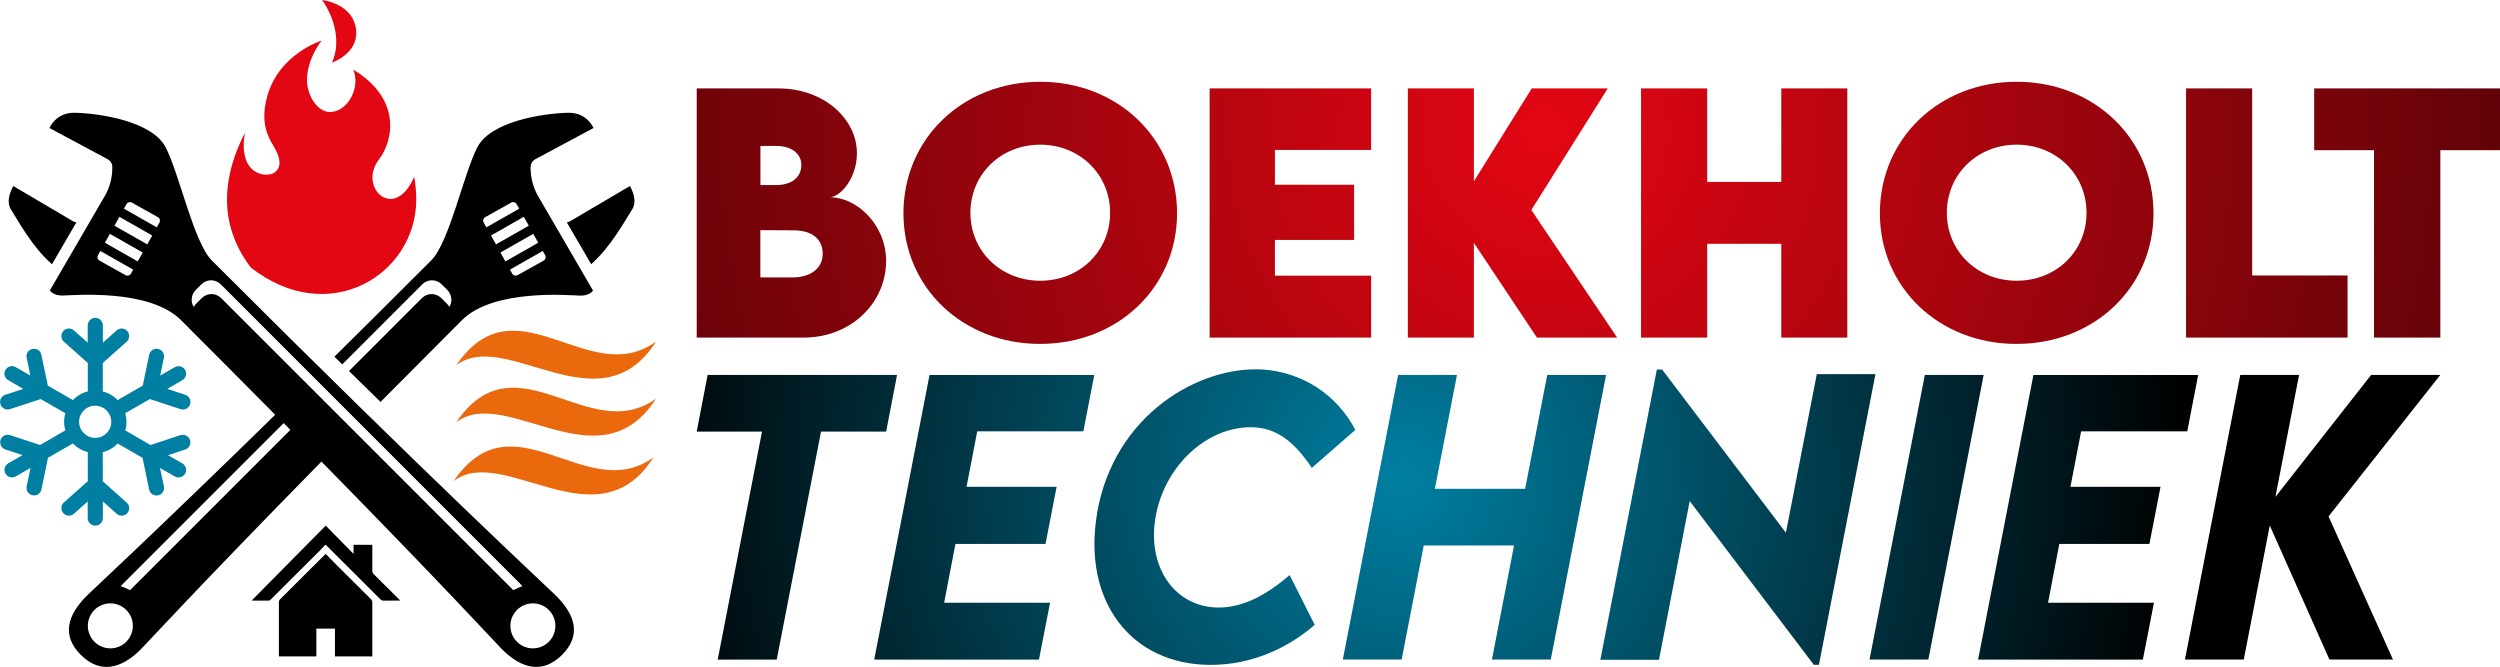
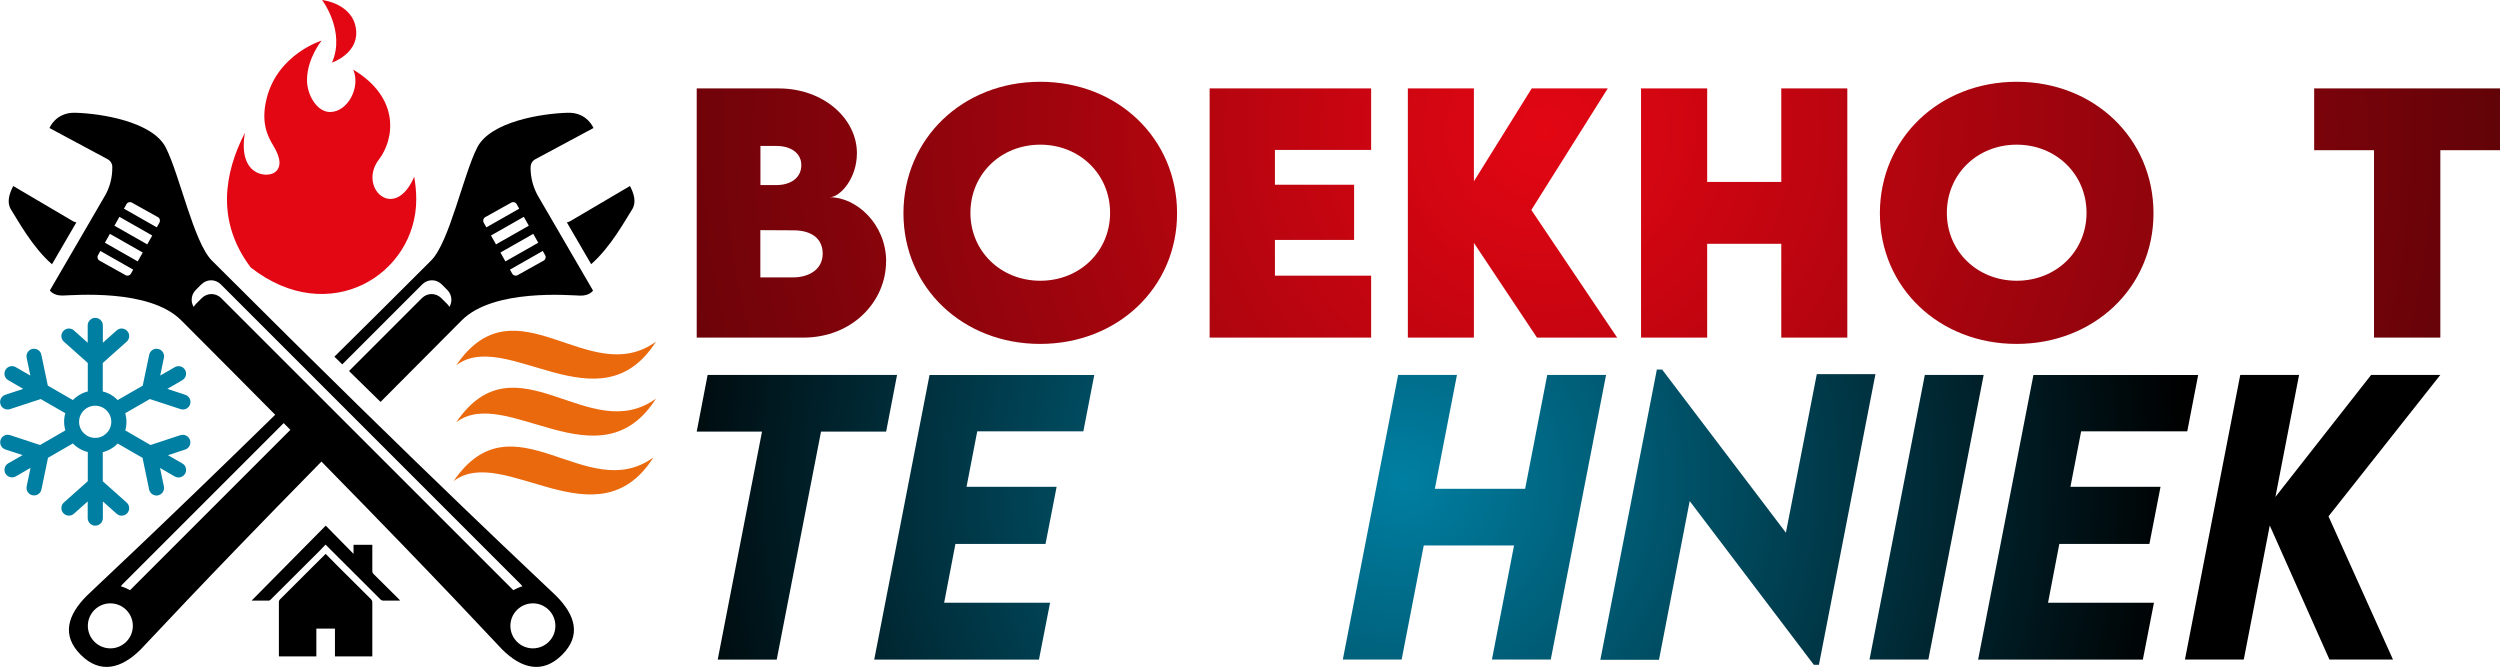
<svg xmlns="http://www.w3.org/2000/svg" xmlns:xlink="http://www.w3.org/1999/xlink" id="Laag_1" version="1.1" viewBox="0 0 2702.7 721.1">
  <defs>
    <style>
      .st0 {
        fill: url(#Naamloos_verloop_66);
      }

      .st1 {
        fill: url(#Naamloos_verloop_665);
      }

      .st2 {
        fill: url(#Naamloos_verloop_664);
      }

      .st3 {
        fill: url(#Naamloos_verloop_661);
      }

      .st4 {
        fill: url(#Naamloos_verloop_75);
      }

      .st5 {
        fill: url(#Naamloos_verloop_666);
      }

      .st6 {
        fill: url(#Naamloos_verloop_77);
      }

      .st7 {
        fill: url(#Naamloos_verloop_74);
      }

      .st8 {
        fill: url(#Naamloos_verloop_71);
      }

      .st9 {
        fill: #e30613;
      }

      .st10 {
        fill: url(#Naamloos_verloop_72);
      }

      .st11 {
        fill: url(#Naamloos_verloop_662);
      }

      .st12 {
        fill: url(#Naamloos_verloop_7);
      }

      .st13 {
        fill: #eb690d;
      }

      .st14 {
        fill: url(#Naamloos_verloop_73);
      }

      .st15 {
        fill: url(#Naamloos_verloop_76);
      }

      .st16 {
        fill: url(#Naamloos_verloop_667);
      }

      .st17 {
        fill-rule: evenodd;
      }

      .st18 {
        fill: url(#Naamloos_verloop_663);
      }

      .st19 {
        fill: #007fa2;
      }
    </style>
    <radialGradient id="Naamloos_verloop_7" data-name="Naamloos verloop 7" cx="1682.8" cy="171.1" fx="1682.8" fy="171.1" r="1808.3" gradientTransform="translate(-12.1 -29.7)" gradientUnits="userSpaceOnUse">
      <stop offset="0" stop-color="#e30613" />
      <stop offset="1" stop-color="#000" />
    </radialGradient>
    <radialGradient id="Naamloos_verloop_71" data-name="Naamloos verloop 7" cx="1682.8" cy="171.1" fx="1682.8" fy="171.1" r="1808.3" xlink:href="#Naamloos_verloop_7" />
    <radialGradient id="Naamloos_verloop_72" data-name="Naamloos verloop 7" cx="1682.8" cy="171.1" fx="1682.8" fy="171.1" r="1808.3" xlink:href="#Naamloos_verloop_7" />
    <radialGradient id="Naamloos_verloop_73" data-name="Naamloos verloop 7" cx="1682.8" cy="171.1" fx="1682.8" fy="171.1" r="1808.3" xlink:href="#Naamloos_verloop_7" />
    <radialGradient id="Naamloos_verloop_74" data-name="Naamloos verloop 7" cx="1682.8" cy="171.1" fx="1682.8" fy="171.1" r="1808.3" xlink:href="#Naamloos_verloop_7" />
    <radialGradient id="Naamloos_verloop_75" data-name="Naamloos verloop 7" cx="1682.8" cy="171.1" fx="1682.8" fy="171.1" r="1808.3" xlink:href="#Naamloos_verloop_7" />
    <radialGradient id="Naamloos_verloop_76" data-name="Naamloos verloop 7" cx="1682.8" cy="171.1" fx="1682.8" fy="171.1" r="1808.3" xlink:href="#Naamloos_verloop_7" />
    <radialGradient id="Naamloos_verloop_77" data-name="Naamloos verloop 7" cx="1682.8" cy="171.1" fx="1682.8" fy="171.1" r="1808.3" xlink:href="#Naamloos_verloop_7" />
    <radialGradient id="Naamloos_verloop_66" data-name="Naamloos verloop 66" cx="1528" cy="547.5" fx="1528" fy="547.5" r="849.8" gradientTransform="translate(-12.1 -29.7)" gradientUnits="userSpaceOnUse">
      <stop offset="0" stop-color="#007fa2" />
      <stop offset="1" stop-color="#000" />
    </radialGradient>
    <radialGradient id="Naamloos_verloop_661" data-name="Naamloos verloop 66" cx="1528" cy="547.5" fx="1528" fy="547.5" r="849.8" xlink:href="#Naamloos_verloop_66" />
    <radialGradient id="Naamloos_verloop_662" data-name="Naamloos verloop 66" cx="1528.1" cy="547.5" fx="1528.1" fy="547.5" r="849.8" xlink:href="#Naamloos_verloop_66" />
    <radialGradient id="Naamloos_verloop_663" data-name="Naamloos verloop 66" cx="1528.1" cy="547.5" fx="1528.1" fy="547.5" r="849.8" xlink:href="#Naamloos_verloop_66" />
    <radialGradient id="Naamloos_verloop_664" data-name="Naamloos verloop 66" cx="1528.1" cy="547.5" fx="1528.1" fy="547.5" r="849.8" xlink:href="#Naamloos_verloop_66" />
    <radialGradient id="Naamloos_verloop_665" data-name="Naamloos verloop 66" cx="1528.1" cy="547.5" fx="1528.1" fy="547.5" r="849.8" xlink:href="#Naamloos_verloop_66" />
    <radialGradient id="Naamloos_verloop_666" data-name="Naamloos verloop 66" cx="1528.1" cy="547.5" fx="1528.1" fy="547.5" r="849.8" xlink:href="#Naamloos_verloop_66" />
    <radialGradient id="Naamloos_verloop_667" data-name="Naamloos verloop 66" cx="1528.1" cy="547.5" fx="1528.1" fy="547.5" r="849.8" xlink:href="#Naamloos_verloop_66" />
  </defs>
  <g>
    <path class="st12" d="M957.9,282.8c0,42.6-35.8,82.2-89.7,82.2h-115s0-269.4,0-269.4h88.6c48.8,0,84.6,32.9,84.6,70,0,27.7-18.4,47.6-29.4,47.6,28.7,0,61,28.9,61,69.5ZM839.6,157.8h-17.5s0,42.3,0,42.3h17c15.5,0,27.2-7.7,27.2-21.6,0-13-11.4-20.7-26.7-20.7ZM889.4,274.2c0-15.7-11.4-25.2-31.6-25.2l-35.8-.2v51.1s35.3,0,35.3,0c16.4,0,32.1-8,32.1-25.7Z" />
    <path class="st8" d="M976.7,230.6c0-80.9,64.2-142.2,147.9-142.2,83.7,0,147.9,61.3,147.9,142.2,0,80.2-64.2,141.2-148.1,141.2-83.7,0-147.7-61-147.7-141.2ZM1200.1,230.1c0-41.6-32.8-73.7-75.5-73.7-42.8,0-75.5,32.1-75.5,73.7,0,41.4,32.8,73.4,75.5,73.4,42.8,0,75.5-31.9,75.5-73.4Z" />
    <path class="st10" d="M1378.3,162.1v37.6s85.6,0,85.6,0v59.7s-85.6,0-85.6,0v38.6s104,0,104,0v67s-174.6,0-174.6,0V95.6s174.6,0,174.6,0v66.5s-104,0-104,0Z" />
    <path class="st14" d="M1661.6,365l-68.2-102.4v102.4s-71.4,0-71.4,0V95.6s71.4,0,71.4,0v100.4s62.5-100.4,62.5-100.4h82.2s-82.6,131.4-82.6,131.4l92.8,138h-86.7Z" />
    <path class="st7" d="M1997.1,95.6v269.4s-71.4,0-71.4,0v-101.4s-80.1,0-80.1,0v101.4s-71.5,0-71.5,0V95.6s71.5,0,71.5,0v101.1s80.1,0,80.1,0v-101.1s71.4,0,71.4,0Z" />
    <path class="st4" d="M2032.3,230.6c0-80.9,64.2-142.2,147.9-142.2,83.7,0,147.9,61.3,147.9,142.2,0,80.2-64.2,141.2-148.1,141.2-83.7,0-147.7-61-147.7-141.2ZM2255.7,230.1c0-41.6-32.8-73.7-75.5-73.7-42.8,0-75.5,32.1-75.5,73.7,0,41.4,32.8,73.4,75.5,73.4,42.8,0,75.5-31.9,75.5-73.4Z" />
-     <path class="st15" d="M2537.9,297.8v67.2s-174.6,0-174.6,0V95.6s71.5,0,71.5,0v202.2s103.1,0,103.1,0Z" />
    <path class="st6" d="M2702.7,162.4h-64.5s0,202.6,0,202.6h-71.7s0-202.6,0-202.6h-64.7s0-66.8,0-66.8h200.9s0,66.8,0,66.8Z" />
  </g>
  <g>
    <path class="st9" d="M447.7,191.3c-21.3,49.3-61.1,11.3-38.1-18.8,16.5-21.5,23.8-66.3-27.7-97.2,8.2,19.3-6.1,45.8-25.1,45.8-14.4,0-25.1-19-24.9-34.9.2-23.2,15.8-42.3,15.8-42.3,0,0-47.4,14.5-59.4,62.4-6.3,25.2.3,40,7.2,51.2,7.8,12.8,9.4,23.4,1.3,29-9.1,6.2-39.9,2.8-32-43-22.4,43.5-31.4,95.9,6.3,145.7,84.8,66.3,178.9,7.3,178.9-73.6,0-8.3-.8-16.5-2.2-24.4M358.9,67.7s27.5-9.3,26.2-33.6C383.4,3.8,348.2,0,348.2,0,348.2,0,373.8,33.7,358.9,67.7" />
    <path class="st19" d="M195.1,470.4l-32.4,10.7-27.3-15.8c.9-3,1.3-6.1,1.3-9.3,0-3.2-.5-6.4-1.3-9.3l26.6-15.3,33.2,10.9c.8.3,1.7.4,2.6.4,3.4,0,6.6-2.2,7.7-5.6,1.4-4.3-.9-8.9-5.2-10.3l-19.4-6.4,16.2-9.4c3.9-2.3,5.2-7.2,3-11.1-2.3-3.9-7.2-5.2-11.1-3l-15.8,9.1,4-19.2c.9-4.4-1.9-8.7-6.3-9.6-4.4-.9-8.7,1.9-9.6,6.3l-7,33.4-27.1,15.6c-4.3-4.5-9.9-7.8-16.1-9.3v-30.8s25.8-23,25.8-23c3.4-3,3.7-8.2.7-11.5-3-3.4-8.2-3.7-11.5-.7l-14.9,13.3v-18.7c0-4.5-3.7-8.2-8.2-8.2-4.5,0-8.2,3.7-8.2,8.2v18.7s-14.9-13.3-14.9-13.3c-3.4-3-8.5-2.7-11.5.7-3,3.4-2.7,8.5.7,11.5l25.8,23v30.8c-6.2,1.5-11.8,4.8-16.1,9.3l-27.1-15.6-7-33.4c-.9-4.4-5.2-7.2-9.6-6.3-4.4.9-7.2,5.2-6.3,9.6l4,19.2-15.8-9.1c-3.9-2.3-8.9-.9-11.1,3-2.3,3.9-.9,8.9,3,11.1l16.2,9.4-19.4,6.4c-4.3,1.4-6.6,6-5.2,10.3,1.1,3.4,4.3,5.6,7.7,5.6.8,0,1.7-.1,2.6-.4l33.2-10.9,26.6,15.3c-.9,3-1.3,6.1-1.3,9.3,0,3.2.5,6.4,1.3,9.3l-27.3,15.8-32.4-10.7c-4.3-1.4-8.9.9-10.3,5.2-1.4,4.3.9,8.9,5.2,10.3l18.6,6.1-15.5,8.9c-3.9,2.3-5.2,7.2-3,11.1,1.5,2.6,4.3,4.1,7.1,4.1,1.4,0,2.8-.3,4.1-1.1l15.9-9.2-4.2,20c-.9,4.4,1.9,8.7,6.3,9.6.6.1,1.1.2,1.7.2,3.8,0,7.2-2.6,8-6.5l7.1-34.2,26.9-15.5c4.3,4.5,9.9,7.8,16.1,9.3v31.5s-25.8,23-25.8,23c-3.4,3-3.7,8.2-.7,11.5,3,3.4,8.2,3.7,11.5.7l14.9-13.3v18c0,4.5,3.7,8.2,8.2,8.2,4.5,0,8.2-3.7,8.2-8.2v-18s14.9,13.3,14.9,13.3c1.6,1.4,3.5,2.1,5.4,2.1,2.2,0,4.5-.9,6.1-2.7,3-3.4,2.7-8.5-.7-11.5l-25.8-23v-31.5c6.2-1.5,11.8-4.8,16.1-9.3l26.9,15.5,7.1,34.2c.8,3.8,4.2,6.5,8,6.5.6,0,1.1,0,1.7-.2,4.4-.9,7.2-5.2,6.3-9.6l-4.2-20,15.9,9.2c1.3.7,2.7,1.1,4.1,1.1,2.8,0,5.6-1.5,7.1-4.1,2.3-3.9.9-8.9-3-11.1l-15.5-8.9,18.6-6.1c4.3-1.4,6.6-6,5.2-10.3-1.4-4.3-6-6.6-10.3-5.2M102.9,473.4c-9.6,0-17.4-7.8-17.4-17.4,0-9.6,7.8-17.4,17.4-17.4,9.6,0,17.4,7.8,17.4,17.4,0,9.6-7.8,17.4-17.4,17.4" />
    <path class="st13" d="M709.2,369.3c-72.4,52.6-151.4-69.1-216,25.6,53.7-40.8,155.5,69.9,216-25.6M493.2,456.5c53.7-40.8,155.5,69.9,216-25.6-72.4,52.6-151.4-69.1-216,25.6M490.4,520.1c53.7-40.8,155.5,69.9,216-25.6-72.4,52.6-151.4-69.1-216,25.6" />
    <g>
      <path d="M402.6,709.6c-13.6,0-26.9,0-40.5,0,0-10,0-19.9,0-30-6.8,0-13.4,0-20.1,0,0,10,0,19.9,0,30-13.6,0-26.9,0-40.4,0,0-.5-.1-.9-.1-1.3,0-19.2,0-38.4,0-57.6,0-.8.4-1.9,1-2.5,16.2-16.2,32.5-32.4,48.7-48.6.2-.2.4-.4.9-.8,4.2,4.3,8.4,8.6,12.6,12.8,12.1,12.1,24.2,24.1,36.3,36.1,1.1,1.1,1.5,2.2,1.5,3.8,0,18.6,0,37.3,0,55.9,0,.7,0,1.3,0,2.1Z" />
      <path d="M352.1,568.2c10.1,10.2,20,20.2,30.1,30.6,0-3.5,0-6.6,0-9.8,6.8,0,13.4,0,20.3,0,0,.7,0,1.4,0,2,0,8.8,0,17.6,0,26.3,0,1.4.4,2.3,1.4,3.3,9.3,9.1,18.5,18.3,27.7,27.5.3.3.6.6,1,1.1-.8,0-1.4.1-1.9.1-5.4,0-10.9,0-16.3,0-1.3,0-2.2-.4-3.1-1.3-19.3-19.3-38.5-38.5-57.8-57.7-.4-.4-.9-.8-1.6-1.5-2.2,2.3-4.3,4.6-6.5,6.8-17.7,17.6-35.3,35.2-53,52.8-.4.4-1.1.9-1.6.9-6.3,0-12.7,0-18.8,0,26.6-26.9,53.2-53.8,80.2-81.1Z" />
    </g>
    <path class="st17" d="M229,281.6c-19.6-19.6-34.8-92.9-49.9-122.3-14.3-27.8-69.8-36.7-98-37.4-20.9-.5-27.6,16.5-27.6,16.5,0,0,47.5,25.4,62.8,33.7,3.1,1.7,5.1,4.8,5.1,8.3.2,11.6-2.8,21.7-7.3,30.1l-60.2,103.5s3.6,5.7,13.7,5.5c11.3-.2,93.7-7.8,128.1,26.6,37.5,37.5,71.3,71.5,101.8,102.3-129.4,126.6-197,189-203.5,195.5-21,21-27.7,43-6.7,64,21,21,43.9,15.1,64.9-5.9,6.9-6.9,60-65.2,195.3-203,135.2,137.7,188.4,196.1,195.3,203,21,21,43.9,26.9,64.9,5.9,21-21,14.3-43-6.7-64-8.9-8.9-132.3-122.6-372.1-362.4M141.5,295.9c-1.1,2-3.7,2.7-5.7,1.6l-28.3-15.8c-2-1.1-2.7-3.7-1.6-5.7l2.6-4.7,35.5,20.2-2.5,4.4ZM148.9,282.6l-35.5-20.2,5.4-9.6,35.5,20.2-5.4,9.6ZM159.2,264.2l-35.5-20.2,5.4-9.6,35.5,20.2-5.4,9.6ZM172.5,240.5l-3,5.3-35.5-20.2,2.8-5c1.1-2,3.7-2.7,5.7-1.6l28.3,15.8c2,1.1,2.7,3.7,1.6,5.7M136.5,693.8c-9.5,9.5-24.9,9.5-34.4,0-9.5-9.5-9.5-24.9,0-34.4,9.5-9.5,24.9-9.5,34.4,0,9.5,9.5,9.5,24.9,0,34.4M140.5,638c-3.2-1.7-6.5-3.2-9.9-4.2.5-.7,1-1.3,1.6-1.9l174.5-174.5c2.4,2.4,4.8,4.9,7.2,7.3l-173.3,173.3ZM239.1,322.3c-2.8-2.8-6.6-4.4-10.5-4.4-3.9,0-7.7,1.6-10.5,4.4l-6.1,6.1c-1,1-1.9,2.2-2.6,3.4-1.4-2.3-2.2-5-2.2-7.8,0-3.9,1.6-7.7,4.4-10.5l6.1-6.1c2.8-2.8,6.6-4.4,10.5-4.4,3.9,0,7.7,1.6,10.5,4.4l324.5,324.5c.6.6,1.1,1.2,1.6,1.9-3.4,1-6.7,2.5-9.9,4.2L239.1,322.3ZM593.3,693.8c-9.5,9.5-24.9,9.5-34.4,0-9.5-9.5-9.5-24.9,0-34.4,9.5-9.5,24.9-9.5,34.4,0,9.5,9.5,9.5,24.9,0,34.4M82.5,240.4c-1.2-.2-2.4-.6-3.5-1.2-16.3-9.6-64.7-38.1-64.7-38.1-4.2,8.2-7.3,17.6-2.4,25.4,7.8,12.3,23,40.6,44.3,59.2l26.3-45.2ZM573.7,180.4c0-3.5,2-6.7,5.1-8.3,15.3-8.3,62.8-33.7,62.8-33.7,0,0-6.7-17-27.6-16.5-28.1.7-83.7,9.5-98,37.4-15.1,29.4-30.2,102.7-49.9,122.3-37.8,37.8-72.6,72.4-104.6,104,2.8,2.8,5.7,5.6,8.5,8.3l86.5-86.5c2.8-2.8,6.6-4.4,10.5-4.4,3.9,0,7.7,1.6,10.5,4.4l6.1,6.1c2.8,2.8,4.4,6.6,4.4,10.5,0,2.8-.8,5.5-2.2,7.8-.7-1.3-1.5-2.4-2.6-3.4l-6.1-6.1c-2.8-2.8-6.6-4.4-10.5-4.4-3.9,0-7.7,1.6-10.5,4.4l-78.8,78.8c11.8,11.6,23.2,22.7,34.1,33.4,26.8-27,56-56.4,87.9-88.3,34.4-34.4,116.8-26.9,128.1-26.6,10.1.2,13.7-5.5,13.7-5.5l-60.2-103.5c-4.4-8.4-7.5-18.5-7.3-30.1M522.9,240.5c-1.1-2-.4-4.6,1.6-5.7l28.3-15.8c2-1.1,4.6-.4,5.7,1.6l2.8,5-35.5,20.2-3-5.3ZM530.8,254.6l35.5-20.2,5.4,9.6-35.5,20.2-5.4-9.6ZM589.4,276c1.1,2,.4,4.6-1.6,5.7l-28.3,15.8c-2,1.1-4.6.4-5.7-1.6l-2.5-4.4,35.5-20.2,2.6,4.7ZM546.4,282.6l-5.4-9.6,35.5-20.2,5.4,9.6-35.5,20.2ZM681,201.1h0s-48.4,28.5-64.7,38.1c-1.1.6-2.3,1-3.5,1.2l26.3,45.2c21.2-18.6,36.4-46.9,44.3-59.2,4.9-7.8,1.9-17.2-2.4-25.4" />
  </g>
  <g>
    <path class="st0" d="M958,466.6h-70.4s-47.9,246.5-47.9,246.5h-63.8s47.9-246.5,47.9-246.5h-70.6s11.8-61.3,11.8-61.3h204.8s-11.8,61.3-11.8,61.3Z" />
    <path class="st3" d="M1056.5,466.2l-11.6,60.1h97.4s-12,61.7-12,61.7h-97.4s-12.2,63.6-12.2,63.6h114.5s-12,61.5-12,61.5h-178.1s59.8-307.7,59.8-307.7h178.1s-11.8,60.9-11.8,60.9h-114.5Z" />
-     <path class="st11" d="M1185.9,555.5c18.1-107.5,111.1-160.4,179.6-156,41.8,2.9,79.6,26.5,99.7,65.3l-47,41c-21-31.3-40.7-43.9-66.2-43.9-47,0-91.4,40.5-102.1,93.7-11.5,57.1,20.4,101.2,67.6,101.2,27.7,0,53.6-15.1,76.7-35.1l27.1,53.8c-30.2,26.3-69.7,43.3-112.4,43.3-86.7,0-138.8-69.7-122.9-163.4Z" />
    <path class="st18" d="M1736.3,405.3l-59.8,307.7h-63.6s23.9-123.3,23.9-123.3h-97.6s-23.9,123.3-23.9,123.3h-63.6s59.8-307.7,59.8-307.7h63.6s-23.9,123.1-23.9,123.1h97.6s23.9-123.1,23.9-123.1h63.6Z" />
    <path class="st2" d="M2027.5,404.5l-61.1,314.2h-5.5s-134.2-177-134.2-177l-33.2,171.6h-63.4s61.1-313.8,61.1-313.8h5.7s133.8,176.4,133.8,176.4l33.4-171.4h63.4Z" />
    <path class="st1" d="M2080.9,405.3h63.6s-59.8,307.7-59.8,307.7h-63.6s59.8-307.7,59.8-307.7Z" />
    <path class="st5" d="M2249.9,466.2l-11.6,60.1h97.4s-12,61.7-12,61.7h-97.4s-12.2,63.6-12.2,63.6h114.5s-12,61.5-12,61.5h-178.1s59.8-307.7,59.8-307.7h178.1s-11.8,60.9-11.8,60.9h-114.5Z" />
-     <path class="st16" d="M2517.3,558.2l69.7,154.8h-68.7s-64.5-144.9-64.5-144.9l-28.1,144.9h-63.6s59.8-307.7,59.8-307.7h63.6s-25.6,131.9-25.6,131.9l103.5-131.9h74.8s-120.8,152.9-120.8,152.9Z" />
+     <path class="st16" d="M2517.3,558.2l69.7,154.8h-68.7s-64.5-144.9-64.5-144.9l-28.1,144.9h-63.6s59.8-307.7,59.8-307.7h63.6s-25.6,131.9-25.6,131.9l103.5-131.9h74.8Z" />
  </g>
</svg>